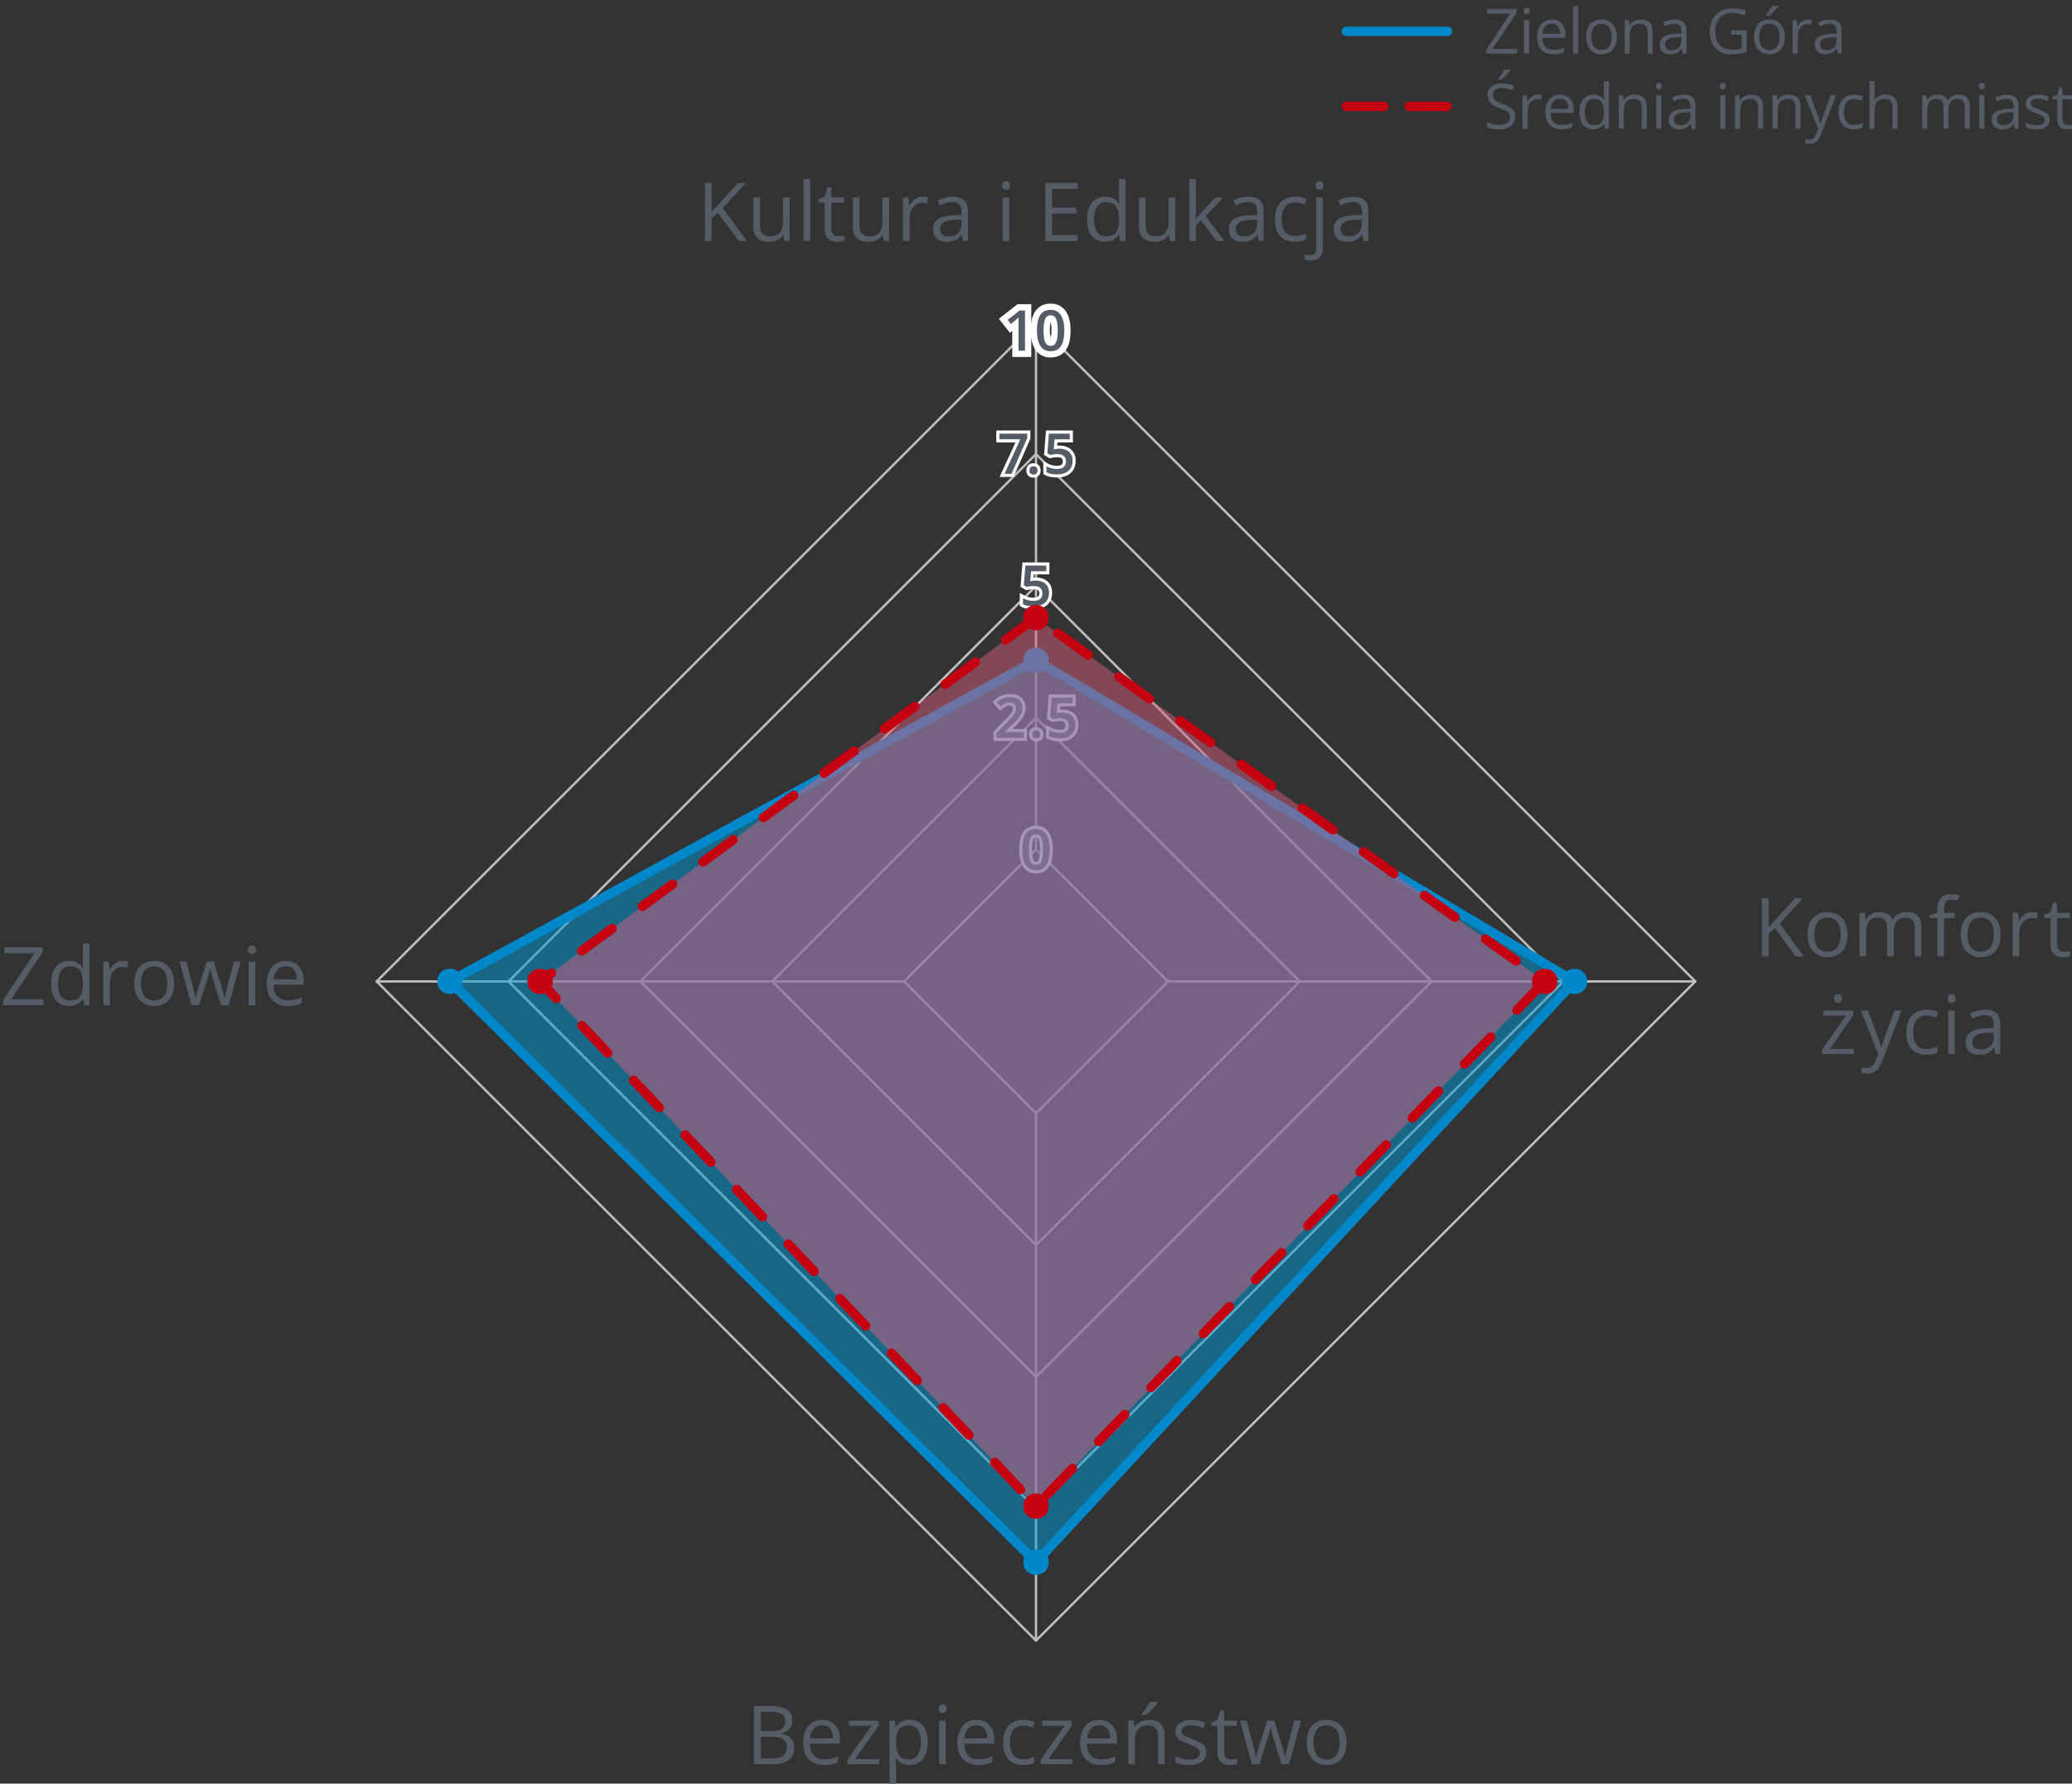
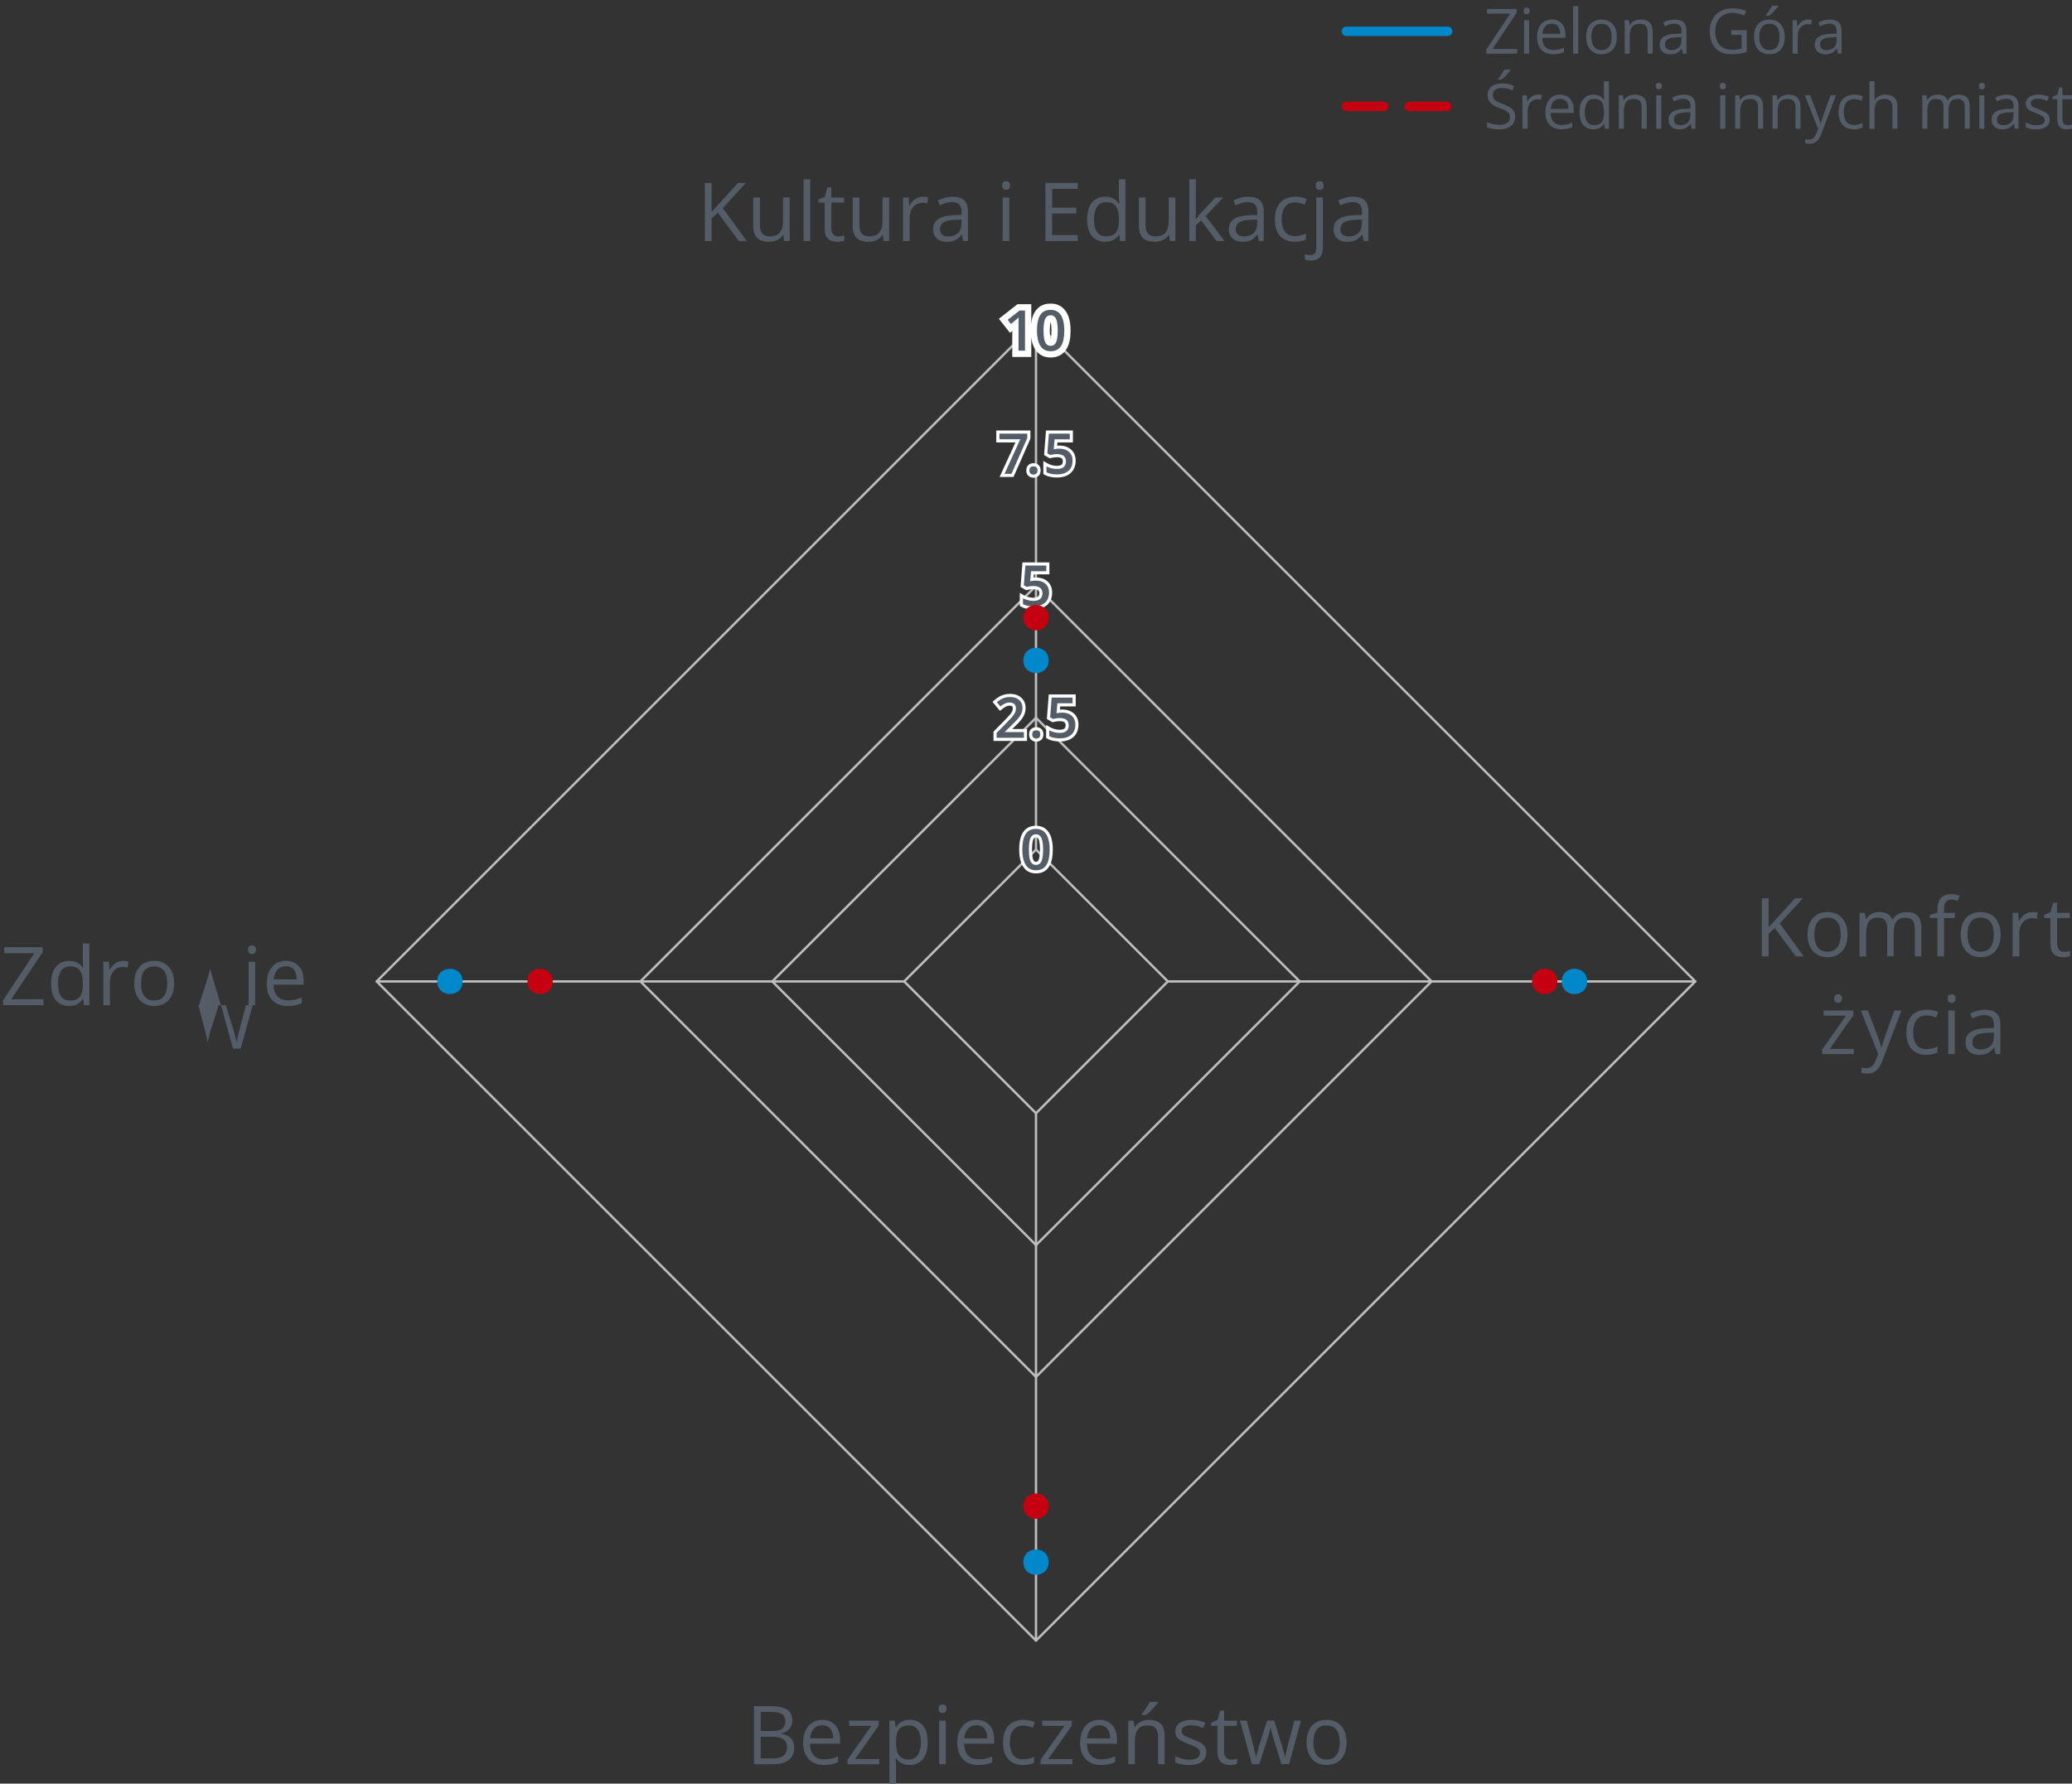
<svg xmlns="http://www.w3.org/2000/svg" width="331" height="285" version="1.1" viewBox="0 0 331 285">
  <rect x="0" y="0" width="331" height="285" fill="#333333" stroke="none" />
  <defs>
    <style>
      .st0 {
        fill: #c50011;
      }

      .st1, .st2, .st3, .st4, .st5 {
        stroke-linecap: round;
        stroke-linejoin: round;
      }

      .st1, .st2, .st5 {
        fill: none;
      }

      .st1, .st3 {
        stroke: #0088ca;
      }

      .st1, .st3, .st4, .st5 {
        stroke-width: 1.5px;
      }

      .st6 {
        fill: #0088ca;
      }

      .st7 {
        fill: #fff;
      }

      .st2 {
        stroke: #bebebe;
        stroke-width: .375px;
      }

      .st3 {
        fill: #009dda;
      }

      .st3, .st4 {
        fill-opacity: .5;
      }

      .st4 {
        fill: #d45f7c;
      }

      .st4, .st5 {
        stroke: #c50011;
        stroke-dasharray: 6 6;
      }

      .st8 {
        fill: #545c68;
      }
    </style>
  </defs>
  <g id="Warstwa_1">
    <g>
      <path class="st2" d="M165.5,135.75l-21.066,21.066,21.066,21.066,21.066-21.066-21.066-21.066Z" />
      <path class="st2" d="M165.5,114.688l-42.129,42.129,42.129,42.129,42.129-42.129-42.129-42.129Z" />
      <path class="st2" d="M165.5,93.621l-63.195,63.195,63.195,63.195,63.195-63.195-63.195-63.195Z" />
-       <path class="st2" d="M165.5,72.559l-84.258,84.258,84.258,84.258,84.258-84.258-84.258-84.258Z" />
      <path class="st2" d="M165.5,51.493l-105.324,105.324,105.324,105.324,105.324-105.324-105.324-105.324Z" />
      <path class="st2" d="M165.5,135.75V51.493" />
      <g>
        <g>
          <polygon class="st8" points="162.207 56.534 162.207 51.829 161.414 52.47 160.273 51.019 162.71 49.11 164.244 49.11 164.244 56.534 162.207 56.534" />
          <path class="st7" d="M163.744,49.61v6.425h-1.037v-4.135c0-.138 0-.275.002-.413.001-.138.005-.272.011-.404s.012-.256.018-.374c-.059.064-.133.136-.222.215-.09.079-.186.161-.288.246l-.734.593-.519-.659,1.907-1.494h.861M164.744,48.61h-2.206l-.272.213-1.907,1.494-.789.618.62.787.519.659.627.797.372-.301v4.158h3.037v-8.425h0Z" />
        </g>
        <g>
          <path class="st8" d="M167.837,56.622c-.615,0-1.136-.171-1.546-.507-.396-.324-.691-.785-.876-1.37-.171-.537-.258-1.187-.258-1.928,0-.734.078-1.379.232-1.915.169-.59.457-1.055.853-1.383.412-.339.948-.511,1.595-.511.612,0,1.133.169,1.547.504.399.324.696.785.883,1.37.171.542.258,1.192.258,1.935,0,.554-.044,1.056-.131,1.491-.091.46-.239.863-.441,1.198-.222.363-.514.643-.869.832-.349.188-.768.283-1.246.283ZM167.837,50.874c-.178,0-.253.058-.298.108-.072.08-.172.245-.239.581-.064.329-.098.752-.098,1.254,0,.506.033.931.098,1.262.067.335.164.495.234.569.05.054.126.112.303.112.178,0,.256-.059.304-.11.068-.073.167-.234.233-.568.066-.328.101-.753.101-1.265,0-.506-.034-.927-.101-1.251-.067-.338-.167-.504-.239-.584-.048-.053-.122-.108-.298-.108Z" />
          <path class="st7" d="M167.836,49.509c.498,0,.909.131,1.232.393.324.263.564.641.721,1.134.157.494.235,1.088.235,1.782,0,.521-.041.986-.121,1.393s-.207.753-.38,1.037-.398.501-.677.65-.615.224-1.011.224c-.498,0-.907-.131-1.229-.394-.32-.262-.56-.64-.716-1.134-.157-.493-.235-1.086-.235-1.777s.071-1.284.213-1.777.373-.873.692-1.136.744-.396,1.274-.396M167.836,55.261c.278,0,.501-.089.668-.268s.287-.45.36-.813.11-.817.11-1.362c0-.539-.037-.989-.11-1.352-.073-.361-.193-.634-.358-.817-.166-.183-.389-.274-.67-.274s-.505.092-.67.274c-.166.184-.285.456-.356.817-.072.362-.107.812-.107,1.352,0,.542.036.995.107,1.358s.191.635.358.815c.167.181.39.271.668.271M167.836,48.509c-.766,0-1.409.21-1.911.624-.476.393-.818.942-1.017,1.631-.167.581-.252,1.272-.252,2.054,0,.793.095,1.493.283,2.081.214.677.563,1.218,1.036,1.604.502.411,1.129.619,1.861.619.561,0,1.06-.115,1.484-.343.436-.234.792-.575,1.058-1.012.233-.383.403-.841.506-1.363.093-.47.14-1.004.14-1.587,0-.793-.095-1.494-.282-2.085-.216-.681-.567-1.221-1.044-1.608-.507-.41-1.133-.617-1.863-.617h0ZM167.837,54.166c-.015-.047-.031-.107-.046-.184-.059-.297-.088-.689-.088-1.164,0-.472.03-.861.088-1.157.015-.075.031-.135.046-.182.016.048.032.109.048.186.06.295.09.683.09,1.153,0,.476-.03.868-.09,1.165-.015.076-.032.136-.047.183h0Z" />
        </g>
      </g>
      <g>
        <g>
          <polygon class="st8" points="160.076 75.962 162.603 70.443 159.407 70.443 159.407 69.037 164.354 69.037 164.354 70.047 161.745 75.962 160.076 75.962" />
          <path class="st7" d="M164.104,69.287v.708l-2.522,5.717h-1.116l2.527-5.52h-3.335v-.905h4.447M164.604,68.787h-5.447v1.905h3.057l-2.203,4.811-.324.708h2.221l.132-.298,2.522-5.717.043-.096v-1.313h0Z" />
        </g>
        <g>
          <path class="st8" d="M165.094,76.08c-.237,0-.444-.071-.616-.212-.187-.154-.28-.391-.28-.701,0-.319.096-.557.285-.705.172-.133.377-.2.611-.2s.439.067.611.199c.192.148.289.386.289.706,0,.312-.095.548-.283.701-.172.141-.38.212-.617.212Z" />
          <path class="st7" d="M165.094,74.512c.179,0,.332.049.459.147.128.099.191.268.191.508,0,.234-.063.404-.191.508-.127.104-.28.156-.459.156s-.331-.052-.457-.156c-.126-.104-.189-.273-.189-.508,0-.24.063-.409.189-.508.126-.098.278-.147.457-.147M165.094,74.012c-.291,0-.548.085-.763.252-.176.137-.383.404-.383.903,0,.485.202.754.371.893.215.177.483.27.775.27.292,0,.56-.093.775-.268.171-.139.375-.408.375-.895,0-.501-.21-.768-.386-.904-.217-.167-.474-.251-.764-.251h0Z" />
        </g>
        <g>
          <path class="st8" d="M168.865,76.05c-.351,0-.683-.03-.988-.091-.316-.061-.595-.158-.827-.289l-.127-.071v-1.512l.373.212c.197.112.442.205.727.276.285.072.562.108.825.108.262,0,.487-.038.672-.113.168-.068.292-.169.38-.307.09-.141.135-.327.135-.556,0-.295-.087-.511-.267-.661-.189-.159-.508-.24-.946-.24-.161,0-.335.015-.521.043-.188.029-.346.06-.469.09l-.098.024-.682-.393.276-3.534h3.821v1.409h-2.451l-.092,1.045c.021-.004.043-.007.064-.01.155-.024.35-.036.581-.036.446,0,.85.082,1.197.245.359.17.644.421.844.746.199.325.301.722.301,1.179,0,.494-.107.929-.32,1.293-.215.369-.534.657-.947.854-.401.191-.893.288-1.461.288Z" />
          <path class="st7" d="M170.899,69.287v.91h-2.43l-.141,1.6c.105-.023.231-.046.378-.068.146-.022.328-.033.545-.033.413,0,.777.074,1.092.222.314.148.56.365.736.65.176.286.264.635.264,1.048,0,.451-.095.84-.286,1.167-.19.327-.47.578-.839.754s-.82.264-1.354.264c-.334,0-.647-.028-.94-.086-.293-.057-.543-.144-.751-.261v-.936c.217.123.479.224.789.301.309.078.604.117.885.117.296,0,.551-.044.767-.132.215-.088.38-.223.496-.404s.174-.412.174-.69c0-.369-.119-.653-.356-.853s-.606-.299-1.107-.299c-.173,0-.359.016-.558.046-.199.031-.363.062-.492.095l-.457-.264.246-3.146h3.34M171.399,68.787h-4.302l-.036.461-.246,3.146-.025.314.273.158.457.264.175.101.196-.049c.117-.029.267-.057.448-.086.173-.026.336-.04.481-.04.471,0,.687.099.786.182.076.064.177.182.177.47,0,.18-.032.322-.096.421-.06.094-.144.161-.264.21-.154.063-.349.095-.578.095-.24,0-.497-.034-.763-.101-.264-.066-.487-.15-.665-.251l-.747-.424v2.087l.255.143c.255.144.558.25.902.317.32.063.669.095,1.035.095.606,0,1.133-.105,1.568-.312.46-.219.816-.54,1.056-.954.234-.402.354-.879.354-1.418,0-.505-.114-.945-.338-1.31-.227-.368-.546-.651-.948-.841-.383-.179-.822-.27-1.306-.27-.136,0-.258.004-.369.012l.045-.51h2.472v-1.91h0Z" />
        </g>
      </g>
      <g>
        <g>
          <path class="st8" d="M158.962,118.137v-1.13l1.738-1.761c.317-.323.579-.603.785-.839.192-.22.336-.43.429-.623.086-.179.129-.377.129-.591,0-.235-.061-.403-.185-.515-.132-.118-.309-.176-.541-.176-.241,0-.465.048-.666.142-.216.1-.445.247-.681.437l-.192.154-.881-1.065.188-.16c.186-.157.385-.303.6-.436.22-.136.47-.247.743-.329.274-.083.59-.125.938-.125.444,0,.835.081,1.165.242.337.166.602.401.786.7.184.299.277.646.277,1.03s-.078.743-.23,1.066c-.147.312-.358.624-.628.928-.259.292-.567.607-.924.947l-.718.697h2.725v1.405h-4.855Z" />
          <path class="st7" d="M161.365,111.37c.407,0,.759.073,1.055.217.296.146.523.348.683.606.16.26.24.559.24.899,0,.349-.069.669-.207.96s-.334.581-.589.868-.558.598-.91.932l-1.112,1.081v.048h3.041v.905h-4.355v-.778l1.666-1.688c.322-.328.587-.611.795-.85s.363-.465.466-.679.154-.447.154-.699c0-.308-.089-.541-.268-.701-.179-.159-.415-.239-.708-.239-.278,0-.536.055-.771.165-.236.109-.479.266-.731.468l-.567-.686c.176-.149.365-.287.569-.413s.432-.227.684-.303.541-.114.866-.114M161.365,110.87c-.373,0-.713.046-1.01.136-.293.088-.562.208-.802.357-.223.138-.435.292-.63.457l-.376.319.314.38.567.686.314.38.384-.308c.22-.177.432-.313.629-.404.171-.08.354-.119.561-.119.249,0,.344.085.375.113.024.021.101.09.101.328,0,.178-.034.336-.105.483-.083.173-.215.363-.392.567-.199.229-.46.507-.775.828l-1.665,1.687-.144.146v1.483h5.355v-1.905h-2.359l.279-.271c.356-.338.672-.662.935-.958.285-.321.51-.653.667-.986.169-.357.254-.752.254-1.174,0-.432-.106-.822-.314-1.161-.21-.34-.508-.606-.888-.793-.365-.178-.794-.269-1.275-.269h0Z" />
        </g>
        <g>
          <path class="st8" d="M165.539,118.256c-.236,0-.444-.071-.616-.213-.186-.153-.28-.389-.28-.701,0-.319.096-.557.285-.705.171-.132.376-.199.611-.199s.44.066.612.198c.191.148.289.387.289.706,0,.312-.096.549-.284.702-.173.141-.38.212-.617.212Z" />
          <path class="st7" d="M165.539,116.687c.179,0,.332.049.459.147.128.099.191.268.191.508,0,.234-.063.404-.191.508-.127.104-.28.156-.459.156s-.331-.052-.457-.156c-.126-.104-.189-.273-.189-.508,0-.24.063-.409.189-.508.126-.098.278-.147.457-.147M165.539,116.187c-.291,0-.548.085-.763.252-.176.137-.383.404-.383.903,0,.485.202.754.371.893.215.177.483.27.775.27.292,0,.56-.093.775-.268.171-.139.375-.408.375-.895,0-.501-.21-.768-.386-.904-.217-.167-.474-.251-.764-.251h0Z" />
        </g>
        <g>
          <path class="st8" d="M169.309,118.225c-.35,0-.682-.03-.987-.091-.318-.062-.597-.158-.827-.288l-.127-.071v-1.513l.373.212c.197.112.442.205.727.276.288.072.565.109.824.109.262,0,.488-.038.673-.113.168-.068.292-.169.38-.307.09-.142.135-.328.135-.557,0-.294-.087-.51-.267-.661-.19-.159-.509-.24-.946-.24-.162,0-.335.015-.521.043-.188.029-.346.06-.469.09l-.098.024-.682-.393.276-3.534h3.821v1.41h-2.451l-.091,1.043c.021-.003.041-.006.062-.009.155-.024.35-.036.581-.036.447,0,.851.082,1.198.245.358.169.642.42.843.746.199.325.301.722.301,1.18,0,.494-.107.93-.319,1.292-.215.369-.534.656-.948.854-.401.191-.893.288-1.461.288Z" />
          <path class="st7" d="M171.344,111.462v.91h-2.43l-.141,1.6c.105-.023.231-.046.378-.068.146-.022.328-.033.545-.033.413,0,.777.074,1.092.222.314.148.56.365.736.65.176.286.264.635.264,1.048,0,.451-.095.84-.286,1.167-.19.327-.47.578-.839.754s-.82.264-1.354.264c-.334,0-.647-.028-.94-.086-.293-.057-.543-.144-.751-.261v-.936c.217.123.479.224.789.301.309.078.604.117.885.117.296,0,.551-.044.767-.132.215-.088.38-.223.496-.404s.174-.412.174-.69c0-.369-.119-.653-.356-.853s-.606-.299-1.107-.299c-.173,0-.359.016-.558.046-.199.031-.363.062-.492.095l-.457-.264.246-3.146h3.34M171.844,110.962h-4.302l-.036.461-.246,3.146-.025.314.273.158.457.264.175.101.196-.049c.117-.029.267-.057.448-.086.173-.026.336-.04.481-.04.471,0,.687.099.786.182.076.064.177.182.177.47,0,.18-.032.322-.096.421-.06.094-.144.161-.264.21-.154.063-.349.095-.578.095-.24,0-.497-.034-.763-.101-.264-.066-.487-.15-.665-.251l-.747-.424v2.087l.255.143c.255.144.558.25.902.317.32.063.669.095,1.035.095.606,0,1.133-.105,1.568-.312.46-.219.816-.54,1.056-.954.234-.402.354-.879.354-1.418,0-.505-.114-.945-.338-1.31-.227-.368-.546-.651-.948-.841-.383-.179-.822-.27-1.306-.27-.136,0-.258.004-.369.012l.045-.51h2.472v-1.91h0Z" />
        </g>
      </g>
      <g>
        <path class="st8" d="M165.496,139.307c-.555,0-1.021-.151-1.387-.45-.358-.292-.626-.714-.796-1.252-.164-.514-.247-1.138-.247-1.853,0-.712.075-1.333.223-1.847.156-.54.416-.964.773-1.259.364-.301.846-.453,1.434-.453.554,0,1.021.15,1.39.448.36.293.63.714.802,1.252.164.52.247,1.145.247,1.858,0,.532-.042,1.018-.126,1.441-.087.437-.225.812-.411,1.119-.195.321-.455.57-.772.741-.313.168-.693.253-1.129.253ZM165.496,133.559c-.209,0-.368.062-.484.192-.134.148-.234.383-.297.698-.068.344-.103.782-.103,1.303,0,.524.035.965.103,1.31.062.315.162.549.296.693.119.128.277.19.485.19.208,0,.367-.062.485-.188.134-.144.234-.376.298-.692.069-.344.104-.785.104-1.312,0-.521-.035-.959-.104-1.302-.063-.314-.164-.55-.299-.7-.117-.129-.275-.191-.484-.191Z" />
        <path class="st7" d="M165.496,132.443c.498,0,.909.131,1.232.393.324.263.564.641.721,1.134.157.494.235,1.088.235,1.782,0,.521-.041.986-.121,1.393s-.207.753-.38,1.037-.398.501-.677.65-.615.224-1.011.224c-.498,0-.907-.131-1.229-.394-.32-.262-.56-.64-.716-1.134-.157-.493-.235-1.086-.235-1.777s.071-1.284.213-1.777.373-.873.692-1.136.744-.396,1.274-.396M165.496,138.196c.278,0,.501-.089.668-.268s.287-.45.36-.813.11-.817.11-1.362c0-.539-.037-.989-.11-1.352-.073-.361-.193-.634-.358-.817-.166-.183-.389-.274-.67-.274s-.505.092-.67.274c-.166.184-.285.456-.356.817-.072.362-.107.812-.107,1.352,0,.542.036.995.107,1.358s.191.635.358.815c.167.181.39.271.668.271M165.496,131.943c-.647,0-1.183.172-1.593.51-.397.328-.685.793-.855,1.384-.154.536-.232,1.18-.232,1.916,0,.741.087,1.39.259,1.929.185.584.48,1.045.876,1.369.411.336.931.506,1.545.506.477,0,.897-.095,1.247-.284.357-.191.648-.471.867-.831.202-.333.351-.736.443-1.2.087-.438.131-.939.131-1.49,0-.742-.087-1.392-.259-1.933-.186-.586-.483-1.047-.882-1.371-.415-.335-.935-.505-1.547-.505h0ZM165.496,137.696c-.177,0-.253-.059-.301-.11-.071-.077-.169-.237-.235-.573-.065-.329-.098-.753-.098-1.261,0-.505.033-.927.098-1.254.067-.336.166-.5.237-.579.046-.051.122-.11.299-.11.177,0,.253.059.299.11.071.078.171.244.239.581.066.328.1.749.1,1.252,0,.509-.034.934-.1,1.263-.068.336-.165.495-.236.57-.048.051-.125.11-.303.11h0Z" />
      </g>
      <g>
        <path class="st8" d="M165.107,97.128c-.35,0-.683-.03-.989-.091-.315-.061-.594-.158-.826-.289l-.127-.071v-1.512l.374.212c.197.112.441.205.726.276.285.072.562.108.825.108.262,0,.488-.038.673-.113.167-.068.291-.169.379-.307.09-.142.135-.328.135-.556,0-.294-.087-.51-.267-.661-.19-.159-.509-.24-.947-.24-.161,0-.335.015-.521.043-.189.029-.346.06-.469.09l-.098.024-.681-.393.276-3.534h3.821v1.409h-2.451l-.092,1.045c.021-.004.042-.007.064-.01.155-.024.349-.036.581-.036.447,0,.85.082,1.198.245.358.169.642.42.843.746.199.325.301.722.301,1.179,0,.495-.107.931-.319,1.293-.215.369-.534.656-.948.854-.401.191-.893.288-1.46.288Z" />
        <path class="st7" d="M167.141,90.365v.91h-2.43l-.141,1.6c.105-.023.231-.046.378-.068.146-.022.328-.033.545-.033.413,0,.777.074,1.092.222.314.148.56.365.736.65.176.286.264.635.264,1.048,0,.451-.095.84-.286,1.167-.19.327-.47.578-.839.754s-.82.264-1.354.264c-.334,0-.647-.028-.94-.086-.293-.057-.543-.144-.751-.261v-.936c.217.123.479.224.789.301.309.078.604.117.885.117.296,0,.551-.044.767-.132.215-.088.38-.223.496-.404s.174-.412.174-.69c0-.369-.119-.653-.356-.853s-.606-.299-1.107-.299c-.173,0-.359.016-.558.046-.199.031-.363.062-.492.095l-.457-.264.246-3.146h3.34M167.641,89.865h-4.302l-.036.461-.246,3.146-.025.314.273.158.457.264.175.101.196-.049c.117-.029.267-.057.448-.086.173-.026.336-.04.481-.04.471,0,.687.099.786.182.076.064.177.182.177.47,0,.18-.032.322-.096.421-.06.094-.144.161-.264.21-.154.063-.349.095-.578.095-.24,0-.497-.034-.763-.101-.264-.066-.487-.15-.665-.251l-.747-.424v2.087l.255.143c.255.144.558.25.902.317.32.063.669.095,1.035.095.606,0,1.133-.105,1.568-.312.46-.219.816-.54,1.056-.954.234-.402.354-.879.354-1.418,0-.505-.114-.945-.338-1.31-.227-.368-.546-.651-.948-.841-.383-.179-.822-.27-1.306-.27-.136,0-.258.004-.369.012l.045-.51h2.472v-1.91h0Z" />
      </g>
      <path class="st2" d="M144.434,156.817H60.176" />
      <path class="st2" d="M165.5,177.883v84.258" />
      <path class="st2" d="M186.566,156.817h84.258" />
    </g>
    <g>
      <path class="st8" d="M120.448,272.612h2.628c1.16,0,2.031.174,2.615.521.584.348.876.938.876,1.771,0,.359-.069.682-.206.968-.138.285-.338.521-.6.708-.262.186-.586.315-.971.387v.063c.406.063.766.18,1.079.35.313.169.559.406.736.711s.267.691.267,1.161c0,.571-.132,1.054-.396,1.447-.265.394-.638.691-1.121.892-.482.201-1.054.302-1.714.302h-3.193v-9.28ZM121.527,276.593h1.777c.808,0,1.368-.134,1.679-.4.312-.267.467-.655.467-1.168,0-.528-.185-.909-.556-1.143-.37-.232-.959-.349-1.768-.349h-1.6v3.06ZM121.527,277.5v3.473h1.93c.825,0,1.409-.162,1.752-.486.343-.323.514-.76.514-1.311,0-.351-.077-.651-.232-.901-.154-.249-.404-.441-.749-.574-.345-.134-.805-.2-1.38-.2h-1.834Z" />
      <path class="st8" d="M131.366,274.809c.592,0,1.1.132,1.523.394.423.263.747.63.971,1.102s.336,1.023.336,1.653v.654h-4.805c.013.816.216,1.438.609,1.866.394.427.948.641,1.663.641.44,0,.83-.04,1.168-.12.338-.081.69-.199,1.054-.355v.927c-.351.156-.699.271-1.044.343-.345.071-.752.107-1.222.107-.668,0-1.251-.137-1.749-.409-.498-.273-.884-.674-1.159-1.203-.275-.528-.413-1.176-.413-1.942,0-.749.126-1.397.378-1.945.251-.548.607-.97,1.066-1.267.459-.296 1-.444,1.622-.444ZM131.353,275.672c-.563,0-1.011.185-1.346.553s-.533.882-.597,1.542h3.682c-.004-.414-.069-.779-.194-1.095-.125-.315-.314-.561-.568-.736s-.58-.264-.978-.264Z" />
      <path class="st8" d="M140.456,281.893h-5.072v-.698l3.815-5.434h-3.574v-.825h4.748v.781l-3.764,5.357h3.847v.818Z" />
      <path class="st8" d="M145.35,274.809c.868,0,1.56.299,2.076.896s.774,1.493.774,2.691c0,.791-.119,1.455-.355,1.993-.237.537-.57.943-1,1.219-.43.274-.937.412-1.521.412-.368,0-.692-.049-.971-.146-.279-.098-.519-.229-.717-.394s-.364-.345-.495-.54h-.076c.013.165.028.364.048.597.019.233.028.437.028.609v2.856h-1.06v-10.067h.87l.14,1.028h.051c.135-.211.3-.405.495-.581.195-.175.433-.314.714-.419.282-.104.615-.155,1-.155ZM145.166,275.697c-.482,0-.871.094-1.165.279-.294.187-.509.465-.645.835s-.208.835-.216,1.394v.203c0,.588.064,1.085.193,1.491.129.406.343.716.642.927.298.212.699.317,1.203.317.432,0,.791-.116,1.079-.349.288-.233.502-.558.644-.975.142-.417.213-.896.213-1.438,0-.821-.16-1.474-.479-1.959-.319-.484-.809-.727-1.469-.727Z" />
      <path class="st8" d="M150.574,272.333c.173,0,.323.057.447.168.125.112.188.287.188.524,0,.232-.062.406-.188.521-.125.114-.274.171-.447.171-.182,0-.333-.057-.454-.171-.12-.114-.181-.288-.181-.521,0-.237.061-.412.181-.524.121-.111.272-.168.454-.168ZM151.088,274.936v6.957h-1.054v-6.957h1.054Z" />
      <path class="st8" d="M155.995,274.809c.592,0,1.1.132,1.523.394.423.263.747.63.971,1.102s.336,1.023.336,1.653v.654h-4.805c.013.816.216,1.438.609,1.866.394.427.948.641,1.663.641.44,0,.83-.04,1.168-.12.338-.081.69-.199,1.054-.355v.927c-.351.156-.699.271-1.044.343-.345.071-.752.107-1.222.107-.668,0-1.251-.137-1.749-.409-.498-.273-.884-.674-1.159-1.203-.275-.528-.413-1.176-.413-1.942,0-.749.126-1.397.378-1.945.251-.548.607-.97,1.066-1.267.459-.296 1-.444,1.622-.444ZM155.982,275.672c-.563,0-1.011.185-1.346.553s-.533.882-.597,1.542h3.682c-.004-.414-.069-.779-.194-1.095-.125-.315-.314-.561-.568-.736s-.58-.264-.978-.264Z" />
      <path class="st8" d="M163.403,282.02c-.626,0-1.179-.129-1.657-.387-.478-.259-.851-.652-1.117-1.181-.267-.529-.4-1.195-.4-2,0-.842.141-1.53.422-2.066.282-.535.67-.932,1.165-1.189.495-.259,1.058-.388,1.688-.388.347,0,.683.035,1.006.104.324.07.589.158.797.264l-.317.883c-.211-.085-.456-.161-.733-.229-.277-.068-.536-.102-.777-.102-.482,0-.883.104-1.203.311-.319.208-.559.513-.717.914-.159.402-.238.897-.238,1.485,0,.563.077,1.043.231,1.441.155.397.385.701.692.91.307.21.69.314,1.152.314.368,0,.7-.039.997-.117s.565-.17.806-.276v.939c-.233.119-.492.21-.778.273-.285.063-.625.095-1.019.095Z" />
      <path class="st8" d="M171.312,281.893h-5.072v-.698l3.815-5.434h-3.574v-.825h4.748v.781l-3.764,5.357h3.847v.818Z" />
      <path class="st8" d="M175.615,274.809c.592,0,1.1.132,1.523.394.423.263.747.63.971,1.102s.336,1.023.336,1.653v.654h-4.805c.013.816.216,1.438.609,1.866.394.427.948.641,1.663.641.44,0,.83-.04,1.168-.12.338-.081.69-.199,1.054-.355v.927c-.351.156-.699.271-1.044.343-.345.071-.752.107-1.222.107-.668,0-1.251-.137-1.749-.409-.498-.273-.884-.674-1.159-1.203-.275-.528-.413-1.176-.413-1.942,0-.749.126-1.397.378-1.945.251-.548.607-.97,1.066-1.267.459-.296 1-.444,1.622-.444ZM175.603,275.672c-.563,0-1.011.185-1.346.553s-.533.882-.597,1.542h3.682c-.004-.414-.069-.779-.194-1.095-.125-.315-.314-.561-.568-.736s-.58-.264-.978-.264Z" />
      <path class="st8" d="M183.531,274.809c.825,0,1.449.202,1.873.606s.635,1.053.635,1.945v4.532h-1.041v-4.462c0-.58-.132-1.014-.397-1.302-.264-.287-.669-.432-1.215-.432-.77,0-1.312.218-1.625.654-.313.436-.47,1.068-.47,1.897v3.644h-1.054v-6.957h.851l.159,1.003h.057c.148-.245.336-.451.565-.619.229-.167.484-.294.768-.381.284-.086.582-.13.895-.13ZM184.972,271.934v.127c-.084.122-.2.27-.346.44-.146.172-.308.352-.485.54s-.356.367-.536.536c-.18.17-.346.315-.499.438h-.705v-.152c.135-.161.284-.354.444-.581s.317-.459.47-.698.279-.456.381-.65h1.276Z" />
      <path class="st8" d="M192.71,279.988c0,.444-.111.818-.333,1.12-.223.303-.54.53-.952.683-.413.152-.905.229-1.476.229-.487,0-.908-.038-1.263-.114s-.666-.184-.933-.323v-.972c.284.14.622.267,1.016.381s.795.172,1.206.172c.601,0,1.037-.098,1.308-.292.271-.195.406-.459.406-.794,0-.19-.054-.358-.162-.505-.108-.146-.289-.287-.543-.425s-.605-.289-1.054-.454c-.444-.169-.828-.337-1.152-.505-.323-.167-.573-.371-.749-.612-.175-.241-.263-.554-.263-.939,0-.588.238-1.04.714-1.355.476-.314,1.101-.473,1.875-.473.419,0,.812.041,1.177.124.366.082.708.193,1.025.333l-.355.845c-.288-.123-.595-.227-.92-.312-.326-.084-.658-.127-.997-.127-.487,0-.86.081-1.12.241-.261.161-.391.381-.391.66,0,.216.061.394.181.533.121.14.314.271.581.394.267.123.618.267,1.054.432.436.161.812.327,1.13.498.317.172.562.379.733.622.171.244.257.556.257.937Z" />
      <path class="st8" d="M196.652,281.156c.173,0,.351-.015.533-.044.182-.03.33-.065.444-.108v.819c-.123.055-.293.102-.511.14-.218.038-.43.057-.638.057-.368,0-.703-.064-1.003-.193s-.541-.348-.721-.657c-.18-.309-.27-.736-.27-1.282v-4.126h-.99v-.514l.997-.413.419-1.511h.635v1.612h2.038v.825h-2.038v4.095c0,.436.101.762.301.978.201.216.469.323.803.323Z" />
      <path class="st8" d="M204.7,281.88l-1.238-4.05c-.055-.173-.107-.344-.155-.511-.049-.167-.093-.328-.134-.482-.04-.154-.076-.299-.107-.432-.032-.134-.059-.249-.08-.346h-.044c-.017.097-.04.212-.07.346-.03.133-.064.278-.105.435-.04.157-.084.32-.13.492-.046.171-.1.344-.159.518l-1.295,4.03h-1.187l-1.917-6.957h1.092l1.003,3.841c.068.254.132.504.193.752.062.247.114.48.159.698.044.218.077.407.098.568h.051c.025-.106.054-.233.085-.381.032-.148.068-.306.108-.474.04-.167.084-.334.13-.501s.093-.325.14-.473l1.282-4.031h1.136l1.238,4.024c.063.203.126.415.188.635.061.221.117.433.168.638.051.206.087.389.108.55h.051c.017-.145.049-.322.095-.533.046-.212.101-.444.162-.698.061-.254.125-.513.193-.774l1.016-3.841h1.073l-1.923,6.957h-1.225Z" />
      <path class="st8" d="M215.111,278.401c0,.571-.074,1.081-.222,1.53-.148.448-.362.827-.641,1.136-.279.31-.617.545-1.013.708-.396.163-.843.244-1.342.244-.465,0-.892-.081-1.279-.244-.388-.163-.722-.398-1.003-.708-.282-.309-.5-.688-.654-1.136-.154-.449-.231-.959-.231-1.53,0-.762.129-1.41.387-1.945s.627-.943,1.108-1.226c.48-.281,1.052-.422,1.717-.422.635,0,1.19.142,1.666.426.477.283.847.692,1.111,1.228.264.536.396,1.183.396,1.939ZM209.817,278.401c0,.559.074,1.043.222,1.454.148.41.376.728.686.952.309.224.707.336,1.193.336.482,0,.879-.112,1.19-.336.312-.225.541-.542.689-.952.148-.411.222-.896.222-1.454,0-.554-.074-1.033-.222-1.438s-.376-.716-.686-.937c-.309-.22-.709-.33-1.2-.33-.724,0-1.254.239-1.59.718-.337.478-.505,1.141-.505,1.986Z" />
    </g>
    <g>
      <path class="st8" d="M288.149,152.818h-1.276l-3.345-4.513-.99.889v3.624h-1.079v-9.28h1.079v4.628c.241-.275.489-.55.743-.822.254-.273.506-.549.755-.828l2.71-2.978h1.263l-3.694,4.024,3.834,5.256Z" />
      <path class="st8" d="M295.137,149.327c0,.571-.074,1.081-.222,1.53-.148.448-.362.827-.641,1.136-.279.31-.617.545-1.013.708-.396.163-.843.244-1.342.244-.465,0-.892-.081-1.279-.244-.388-.163-.722-.398-1.003-.708-.282-.309-.5-.688-.654-1.136-.154-.449-.231-.959-.231-1.53,0-.762.129-1.41.387-1.945s.627-.943,1.108-1.226c.48-.281,1.052-.422,1.717-.422.635,0,1.19.142,1.666.426.477.283.847.692,1.111,1.228.264.536.396,1.183.396,1.939ZM289.844,149.327c0,.559.074,1.043.222,1.454.148.41.376.728.686.952.309.224.707.336,1.193.336.482,0,.879-.112,1.19-.336.312-.225.541-.542.689-.952.148-.411.222-.896.222-1.454,0-.554-.074-1.033-.222-1.438s-.376-.716-.686-.937c-.309-.22-.709-.33-1.2-.33-.724,0-1.254.239-1.59.718-.337.478-.505,1.141-.505,1.986Z" />
      <path class="st8" d="M304.612,145.734c.766,0,1.344.2,1.733.6.389.4.584,1.043.584,1.927v4.558h-1.041v-4.507c0-.562-.122-.984-.365-1.267-.243-.281-.604-.422-1.082-.422-.673,0-1.162.195-1.466.584-.305.39-.457.963-.457,1.721v3.891h-1.047v-4.507c0-.376-.054-.689-.162-.939-.107-.249-.269-.437-.482-.562-.213-.125-.483-.188-.809-.188-.461,0-.832.096-1.111.286s-.481.473-.606.847c-.125.375-.187.835-.187,1.381v3.682h-1.054v-6.957h.851l.159.984h.057c.14-.241.315-.444.527-.609s.449-.29.711-.375c.262-.084.541-.127.838-.127.529,0,.972.099,1.33.295.357.197.617.497.777.898h.057c.229-.401.541-.701.939-.898.398-.196.834-.295,1.308-.295Z" />
      <path class="st8" d="M312.29,146.687h-1.733v6.132h-1.054v-6.132h-1.231v-.508l1.231-.349v-.464c0-.584.087-1.059.26-1.425s.425-.636.755-.81c.33-.173.732-.26,1.206-.26.267,0,.511.023.733.069.222.047.417.1.587.159l-.273.831c-.144-.046-.306-.09-.486-.13-.18-.04-.363-.061-.549-.061-.402,0-.699.13-.892.391-.193.26-.289.668-.289,1.222v.508h1.733v.825Z" />
      <path class="st8" d="M319.599,149.327c0,.571-.074,1.081-.222,1.53-.148.448-.362.827-.641,1.136-.279.31-.617.545-1.013.708-.396.163-.843.244-1.342.244-.465,0-.892-.081-1.279-.244-.388-.163-.722-.398-1.003-.708-.282-.309-.5-.688-.654-1.136-.154-.449-.231-.959-.231-1.53,0-.762.129-1.41.387-1.945s.627-.943,1.108-1.226c.48-.281,1.052-.422,1.717-.422.635,0,1.19.142,1.666.426.477.283.847.692,1.111,1.228.264.536.396,1.183.396,1.939ZM314.305,149.327c0,.559.074,1.043.222,1.454.148.41.376.728.686.952.309.224.707.336,1.193.336.482,0,.879-.112,1.19-.336.312-.225.541-.542.689-.952.148-.411.222-.896.222-1.454,0-.554-.074-1.033-.222-1.438s-.376-.716-.686-.937c-.309-.22-.709-.33-1.2-.33-.724,0-1.254.239-1.59.718-.337.478-.505,1.141-.505,1.986Z" />
      <path class="st8" d="M324.681,145.734c.14,0,.286.008.438.022s.288.035.406.061l-.133.978c-.114-.03-.241-.053-.381-.07-.14-.017-.271-.025-.394-.025-.279,0-.542.057-.791.168-.247.112-.464.273-.65.482-.186.21-.332.462-.438.756s-.159.621-.159.98v3.732h-1.06v-6.957h.876l.114,1.282h.044c.144-.258.317-.494.521-.708.203-.213.439-.384.708-.511.269-.127.568-.19.898-.19Z" />
      <path class="st8" d="M329.719,152.082c.173,0,.351-.015.533-.044.182-.03.33-.065.444-.108v.819c-.123.055-.293.102-.511.14-.218.038-.43.057-.638.057-.368,0-.703-.064-1.003-.193s-.541-.348-.721-.657c-.18-.309-.27-.736-.27-1.282v-4.126h-.99v-.514l.997-.413.419-1.511h.635v1.612h2.038v.825h-2.038v4.095c0,.436.101.762.301.978.201.216.469.323.803.323Z" />
      <path class="st8" d="M296.151,168.419h-5.072v-.698l3.815-5.434h-3.574v-.825h4.748v.78l-3.764,5.357h3.847v.819ZM293.637,158.859c.173,0,.323.056.448.168.125.112.187.287.187.523,0,.233-.062.406-.187.521-.125.114-.274.172-.448.172-.182,0-.334-.058-.454-.172-.121-.114-.181-.287-.181-.521,0-.236.06-.411.181-.523.12-.112.271-.168.454-.168Z" />
      <path class="st8" d="M297.258,161.462h1.13l1.536,4.037c.089.236.171.464.248.683.076.218.144.426.203.625.059.198.106.392.14.577h.044c.059-.211.144-.489.254-.834.11-.346.229-.697.355-1.058l1.454-4.03h1.136l-3.028,7.979c-.161.428-.348.8-.562,1.117-.213.317-.473.562-.777.733-.305.172-.673.257-1.104.257-.199,0-.375-.012-.527-.034-.152-.023-.284-.05-.394-.08v-.844c.093.021.207.04.339.057.134.018.272.025.416.025.262,0,.49-.05.683-.148.192-.1.358-.245.498-.436s.26-.417.362-.679l.381-.978-2.787-6.97Z" />
      <path class="st8" d="M307.713,168.546c-.626,0-1.179-.129-1.657-.388-.478-.258-.851-.651-1.117-1.181-.267-.528-.4-1.195-.4-1.999,0-.843.141-1.531.422-2.066.282-.535.67-.932,1.165-1.19.495-.258,1.058-.387,1.688-.387.347,0,.683.035,1.006.104.324.07.589.157.797.264l-.317.882c-.211-.084-.456-.16-.733-.229-.277-.067-.536-.102-.777-.102-.482,0-.883.104-1.203.312-.319.207-.559.512-.717.914-.159.401-.238.896-.238,1.485,0,.562.077,1.043.231,1.44.155.398.385.702.692.911.307.21.69.314,1.152.314.368,0,.7-.039.997-.117.296-.079.565-.171.806-.276v.939c-.233.118-.492.209-.778.272-.285.063-.625.096-1.019.096Z" />
      <path class="st8" d="M311.769,158.859c.173,0,.323.056.447.168.125.112.188.287.188.523,0,.233-.062.406-.188.521-.125.114-.274.172-.447.172-.182,0-.333-.058-.454-.172-.12-.114-.181-.287-.181-.521,0-.236.061-.411.181-.523.121-.112.272-.168.454-.168ZM312.283,161.462v6.957h-1.054v-6.957h1.054Z" />
      <path class="st8" d="M317.103,161.348c.83,0,1.445.186,1.847.559.402.372.603.967.603,1.783v4.729h-.768l-.203-1.028h-.051c-.195.254-.398.467-.609.638-.211.172-.456.301-.733.388-.277.086-.617.13-1.019.13-.423,0-.799-.074-1.127-.223-.328-.147-.586-.372-.774-.673-.188-.3-.282-.681-.282-1.143,0-.693.275-1.227.825-1.6.55-.372,1.388-.575,2.514-.609l1.2-.051v-.425c0-.602-.129-1.022-.387-1.264s-.622-.361-1.092-.361c-.364,0-.711.053-1.041.158-.33.106-.643.23-.939.375l-.324-.8c.313-.161.673-.299,1.079-.413s.834-.171,1.282-.171ZM318.512,164.991l-1.06.044c-.868.034-1.479.176-1.834.426-.355.249-.533.603-.533,1.06,0,.398.121.692.362.883s.561.285.959.285c.618,0,1.124-.171,1.517-.514s.59-.857.59-1.543v-.641Z" />
    </g>
    <g>
      <path class="st1" d="M215.071,5.003h16.199" />
      <g>
        <path class="st5" d="M215.071,17.003h6.146" />
        <path class="st5" d="M225.124,17.003h6.146" />
      </g>
      <g>
        <path class="st8" d="M242.376,8.569h-4.956v-.625l3.843-5.771h-3.711v-.742h4.722v.625l-3.848,5.771h3.95v.742Z" />
        <path class="st8" d="M243.882,1.216c.133,0,.248.043.344.129s.144.221.144.402c0,.18-.048.312-.144.4s-.211.133-.344.133c-.14,0-.256-.045-.349-.133s-.139-.221-.139-.4c0-.182.046-.316.139-.402s.209-.129.349-.129ZM244.277,3.218v5.352h-.811V3.218h.811Z" />
        <path class="st8" d="M247.902,3.12c.456,0,.846.101,1.172.303.326.201.575.484.747.847s.259.787.259,1.272v.502h-3.696c.01.629.166,1.107.469,1.436.303.329.729.494,1.279.494.338,0,.638-.031.898-.094.26-.062.531-.152.811-.273v.713c-.27.121-.538.209-.803.264-.265.056-.579.084-.94.084-.514,0-.963-.105-1.345-.315s-.68-.519-.891-.925c-.211-.407-.317-.905-.317-1.494,0-.576.097-1.076.291-1.497s.467-.746.82-.974c.353-.229.769-.342,1.248-.342ZM247.892,3.784c-.433,0-.778.141-1.035.424s-.41.68-.459,1.188h2.832c-.003-.319-.053-.6-.149-.843s-.242-.431-.437-.566-.446-.202-.752-.202Z" />
        <path class="st8" d="M252.121,8.569h-.815V.972h.815v7.598Z" />
        <path class="st8" d="M258.295,5.884c0,.439-.057.831-.171,1.176-.114.346-.278.637-.493.875-.215.237-.475.418-.779.544s-.648.188-1.033.188c-.358,0-.686-.062-.984-.188s-.555-.307-.771-.544c-.216-.238-.384-.529-.503-.875-.119-.345-.178-.736-.178-1.176,0-.586.099-1.086.298-1.497s.482-.726.852-.942.81-.324,1.321-.324c.488,0,.916.108,1.282.326.366.219.651.533.854.945s.305.909.305,1.492ZM254.222,5.884c0,.43.057.802.171,1.117.114.316.29.561.527.732.238.173.543.26.918.26.371,0,.676-.087.916-.26.239-.172.416-.416.53-.732.114-.315.171-.688.171-1.117,0-.427-.057-.795-.171-1.106s-.29-.551-.527-.72c-.238-.17-.545-.254-.923-.254-.557,0-.964.184-1.223.551-.259.368-.388.878-.388,1.529Z" />
        <path class="st8" d="M262.08,3.12c.635,0,1.115.154,1.44.466s.488.81.488,1.497v3.486h-.801v-3.434c0-.445-.102-.779-.305-1-.204-.222-.515-.332-.935-.332-.592,0-1.009.167-1.25.502-.241.336-.361.822-.361,1.461v2.803h-.811V3.218h.654l.122.771h.044c.114-.189.259-.348.435-.477s.373-.227.591-.293.448-.1.688-.1Z" />
        <path class="st8" d="M267.531,3.13c.638,0,1.112.143,1.421.43.309.286.464.743.464,1.371v3.639h-.591l-.156-.791h-.039c-.15.195-.306.358-.469.49s-.351.23-.564.298-.475.101-.784.101c-.326,0-.614-.058-.867-.172-.252-.113-.451-.286-.596-.518-.145-.23-.217-.523-.217-.879,0-.533.211-.943.635-1.23.423-.286,1.068-.442,1.934-.469l.923-.039v-.326c0-.463-.099-.787-.298-.973s-.479-.277-.84-.277c-.28,0-.547.04-.801.121-.254.082-.495.178-.723.289l-.249-.615c.241-.124.518-.23.83-.318s.641-.131.986-.131ZM268.615,5.933l-.815.033c-.667.026-1.138.136-1.411.328-.273.191-.41.463-.41.814,0,.307.093.533.278.68s.431.219.737.219c.475,0,.864-.131,1.167-.395s.454-.66.454-1.188v-.492Z" />
        <path class="st8" d="M276.557,4.829h2.495v3.461c-.375.127-.759.222-1.155.283-.396.062-.837.094-1.326.094-.742,0-1.368-.148-1.877-.445-.509-.296-.896-.719-1.16-1.267s-.396-1.2-.396-1.956c0-.738.146-1.383.437-1.934.291-.55.713-.977,1.265-1.281s1.215-.457,1.99-.457c.397,0,.774.037,1.13.11s.688.177.994.31l-.317.723c-.264-.113-.554-.211-.872-.293-.317-.081-.646-.121-.984-.121-.583,0-1.082.12-1.497.361-.415.24-.732.58-.952,1.02s-.33.961-.33,1.562c0,.596.096,1.115.288,1.556s.492.784.898,1.028.931.365,1.572.365c.322,0,.599-.018.83-.056s.441-.082.63-.134v-2.188h-1.665v-.742Z" />
        <path class="st8" d="M285.118,5.884c0,.439-.057.831-.171,1.176-.114.346-.278.637-.493.875-.215.237-.475.418-.779.544s-.648.188-1.033.188c-.358,0-.686-.062-.984-.188s-.555-.307-.771-.544c-.216-.238-.384-.529-.503-.875-.119-.345-.178-.736-.178-1.176,0-.586.099-1.086.298-1.497s.482-.726.852-.942.81-.324,1.321-.324c.488,0,.916.108,1.282.326.366.219.651.533.854.945s.305.909.305,1.492ZM281.046,5.884c0,.43.057.802.171,1.117.114.316.29.561.527.732.238.173.543.26.918.26.371,0,.676-.087.916-.26.239-.172.416-.416.53-.732.114-.315.171-.688.171-1.117,0-.427-.057-.795-.171-1.106s-.29-.551-.527-.72c-.238-.17-.545-.254-.923-.254-.557,0-.964.184-1.223.551-.259.368-.388.878-.388,1.529ZM284.078.907v.098c-.065.095-.154.208-.266.34s-.237.27-.374.415-.274.282-.413.413c-.138.13-.266.242-.383.336h-.542v-.117c.104-.123.218-.271.342-.446s.244-.353.361-.537.215-.351.293-.501h.981Z" />
        <path class="st8" d="M288.801,3.12c.107,0,.22.006.337.017s.221.026.312.046l-.103.752c-.088-.022-.186-.04-.293-.053-.107-.014-.208-.02-.303-.02-.215,0-.417.043-.608.129s-.357.21-.5.371-.255.355-.337.581-.122.478-.122.755v2.871h-.815V3.218h.674l.088.986h.034c.111-.199.244-.381.4-.545s.338-.295.544-.393.437-.146.691-.146Z" />
        <path class="st8" d="M292.308,3.13c.638,0,1.112.143,1.421.43.309.286.464.743.464,1.371v3.639h-.591l-.156-.791h-.039c-.15.195-.306.358-.469.49s-.351.23-.564.298-.475.101-.784.101c-.326,0-.614-.058-.867-.172-.252-.113-.451-.286-.596-.518-.145-.23-.217-.523-.217-.879,0-.533.211-.943.635-1.23.423-.286,1.068-.442,1.934-.469l.923-.039v-.326c0-.463-.099-.787-.298-.973s-.479-.277-.84-.277c-.28,0-.547.04-.801.121-.254.082-.495.178-.723.289l-.249-.615c.241-.124.518-.23.83-.318s.641-.131.986-.131ZM293.392,5.933l-.815.033c-.667.026-1.138.136-1.411.328-.273.191-.41.463-.41.814,0,.307.093.533.278.68s.431.219.737.219c.475,0,.864-.131,1.167-.395s.454-.66.454-1.188v-.492Z" />
        <path class="st8" d="M242.044,18.669c0,.424-.105.784-.315,1.082s-.504.525-.881.682-.822.234-1.333.234c-.27,0-.526-.014-.767-.039-.241-.026-.462-.064-.664-.113s-.379-.108-.532-.18v-.797c.244.102.542.195.894.281s.719.129,1.104.129c.358,0,.661-.047.908-.144s.436-.234.564-.415.193-.398.193-.652c0-.244-.054-.447-.161-.612s-.286-.313-.535-.449-.588-.279-1.018-.433c-.303-.107-.57-.225-.801-.354s-.425-.274-.581-.438c-.156-.162-.274-.352-.354-.566s-.12-.46-.12-.736c0-.381.097-.707.291-.979s.462-.479.806-.625.738-.218,1.184-.218c.381,0,.733.036,1.057.107.324.072.621.168.891.289l-.259.713c-.257-.107-.53-.197-.818-.27-.288-.071-.585-.107-.891-.107s-.564.045-.774.135-.37.216-.481.379c-.111.162-.166.355-.166.58,0,.251.053.459.159.625s.275.314.508.442.541.263.925.403c.42.152.776.314,1.069.485s.516.38.669.625.229.558.229.935ZM241.302,11.116v.098c-.065.094-.154.207-.266.339s-.237.271-.374.415-.274.282-.413.412c-.138.131-.266.243-.383.338h-.542v-.117c.104-.124.218-.273.342-.447s.244-.354.361-.537.215-.351.293-.5h.981Z" />
        <path class="st8" d="M245.659,15.12c.107,0,.22.006.337.017s.221.026.312.046l-.103.752c-.088-.022-.186-.04-.293-.053-.107-.014-.208-.02-.303-.02-.215,0-.417.043-.608.129s-.357.21-.5.371-.255.355-.337.581-.122.478-.122.755v2.871h-.815v-5.352h.674l.088.986h.034c.111-.199.244-.381.4-.545s.338-.295.544-.393.437-.146.691-.146Z" />
        <path class="st8" d="M249.225,15.12c.456,0,.846.101,1.172.303.326.201.575.484.747.847s.259.787.259,1.272v.502h-3.696c.01.629.166,1.107.469,1.436.303.329.729.494,1.279.494.338,0,.638-.031.898-.094.26-.062.531-.152.811-.273v.713c-.27.121-.538.209-.803.264-.265.056-.579.084-.94.084-.514,0-.963-.105-1.345-.315s-.68-.519-.891-.925c-.211-.407-.317-.905-.317-1.494,0-.576.097-1.076.291-1.497s.467-.746.82-.974c.353-.229.769-.342,1.248-.342ZM249.215,15.784c-.433,0-.778.141-1.035.424s-.41.68-.459,1.188h2.832c-.003-.319-.053-.6-.149-.843s-.242-.431-.437-.566-.446-.202-.752-.202Z" />
        <path class="st8" d="M254.533,20.667c-.677,0-1.213-.231-1.609-.693-.396-.463-.593-1.149-.593-2.061,0-.922.202-1.617.605-2.088s.941-.705,1.611-.705c.283,0,.531.037.742.111.211.075.394.176.547.301s.282.268.386.428h.059c-.013-.102-.026-.24-.039-.416s-.02-.318-.02-.43v-2.143h.811v7.598h-.654l-.122-.762h-.034c-.101.159-.229.304-.383.434-.155.131-.338.234-.552.311s-.465.115-.754.115ZM254.66,19.993c.573,0,.978-.163,1.216-.488.238-.326.356-.81.356-1.451v-.146c0-.68-.113-1.202-.339-1.566-.226-.365-.637-.547-1.233-.547-.498,0-.871.191-1.118.573s-.371.904-.371,1.565c0,.657.123,1.165.369,1.523.246.357.619.537,1.121.537Z" />
        <path class="st8" d="M261.132,15.12c.635,0,1.115.154,1.44.466s.488.81.488,1.497v3.486h-.801v-3.434c0-.445-.102-.779-.305-1-.204-.222-.515-.332-.935-.332-.592,0-1.009.167-1.25.502-.241.336-.361.822-.361,1.461v2.803h-.811v-5.352h.654l.122.771h.044c.114-.189.259-.348.435-.477s.373-.227.591-.293.448-.1.688-.1Z" />
        <path class="st8" d="M264.995,13.216c.133,0,.248.043.344.129s.144.221.144.402c0,.18-.048.312-.144.4s-.211.133-.344.133c-.14,0-.256-.045-.349-.133s-.139-.221-.139-.4c0-.182.046-.316.139-.402s.209-.129.349-.129ZM265.391,15.218v5.352h-.811v-5.352h.811Z" />
        <path class="st8" d="M268.957,15.13c.638,0,1.112.143,1.421.43.309.286.464.743.464,1.371v3.639h-.591l-.156-.791h-.039c-.15.195-.306.358-.469.49s-.351.23-.564.298-.475.101-.784.101c-.326,0-.614-.058-.867-.172-.252-.113-.451-.286-.596-.518-.145-.23-.217-.523-.217-.879,0-.533.211-.943.635-1.23.423-.286,1.068-.442,1.934-.469l.923-.039v-.326c0-.463-.099-.787-.298-.973s-.479-.277-.84-.277c-.28,0-.547.04-.801.121-.254.082-.495.178-.723.289l-.249-.615c.241-.124.518-.23.83-.318s.641-.131.986-.131ZM270.041,17.933l-.815.033c-.667.026-1.138.136-1.411.328-.273.191-.41.463-.41.814,0,.307.093.533.278.68s.431.219.737.219c.475,0,.864-.131,1.167-.395s.454-.66.454-1.188v-.492Z" />
        <path class="st8" d="M275.224,13.216c.133,0,.248.043.344.129s.144.221.144.402c0,.18-.048.312-.144.4s-.211.133-.344.133c-.14,0-.256-.045-.349-.133s-.139-.221-.139-.4c0-.182.046-.316.139-.402s.209-.129.349-.129ZM275.619,15.218v5.352h-.811v-5.352h.811Z" />
        <path class="st8" d="M279.718,15.12c.635,0,1.115.154,1.44.466s.488.81.488,1.497v3.486h-.801v-3.434c0-.445-.102-.779-.305-1-.204-.222-.515-.332-.935-.332-.592,0-1.009.167-1.25.502-.241.336-.361.822-.361,1.461v2.803h-.811v-5.352h.654l.122.771h.044c.114-.189.259-.348.435-.477s.373-.227.591-.293.448-.1.688-.1Z" />
        <path class="st8" d="M285.7,15.12c.635,0,1.115.154,1.44.466s.488.81.488,1.497v3.486h-.801v-3.434c0-.445-.102-.779-.305-1-.204-.222-.515-.332-.935-.332-.592,0-1.009.167-1.25.502-.241.336-.361.822-.361,1.461v2.803h-.811v-5.352h.654l.122.771h.044c.114-.189.259-.348.435-.477s.373-.227.591-.293.448-.1.688-.1Z" />
        <path class="st8" d="M288.304,15.218h.869l1.182,3.105c.068.182.132.357.19.524s.111.328.156.481c.045.152.082.301.107.443h.034c.045-.162.111-.377.195-.642s.176-.536.273-.813l1.118-3.1h.874l-2.329,6.137c-.124.329-.268.615-.432.859s-.364.433-.598.564-.518.197-.85.197c-.153,0-.288-.008-.405-.026s-.218-.038-.303-.062v-.648c.072.016.159.03.261.043.103.014.209.02.32.02.202,0,.377-.037.525-.114s.276-.188.383-.335.2-.32.278-.521l.293-.752-2.144-5.361Z" />
        <path class="st8" d="M296.153,20.667c-.482,0-.907-.1-1.274-.299-.368-.198-.654-.501-.859-.908-.205-.406-.308-.919-.308-1.537,0-.648.108-1.178.325-1.59s.515-.717.896-.916c.381-.198.814-.297,1.299-.297.267,0,.525.026.774.08s.453.121.613.203l-.244.678c-.163-.064-.351-.123-.564-.176-.213-.052-.413-.078-.598-.078-.371,0-.68.08-.925.24-.246.159-.43.394-.552.703-.122.309-.183.689-.183,1.143,0,.433.06.802.178,1.107.119.307.296.54.532.701s.531.242.886.242c.283,0,.539-.031.767-.091s.435-.131.62-.212v.723c-.179.091-.378.16-.598.209s-.481.074-.784.074Z" />
        <path class="st8" d="M299.459,12.972v2.27c0,.131-.003.262-.01.394s-.018.253-.034.364h.054c.111-.189.251-.348.422-.477s.365-.227.584-.293.449-.1.693-.1c.43,0,.789.068,1.077.205s.504.348.649.635c.145.286.217.657.217,1.113v3.486h-.801v-3.434c0-.445-.102-.779-.305-1-.204-.222-.515-.332-.935-.332-.397,0-.714.075-.95.227s-.405.373-.508.666-.154.651-.154,1.074v2.799h-.811v-7.598h.811Z" />
        <path class="st8" d="M312.89,15.12c.589,0,1.034.153,1.333.461s.449.802.449,1.482v3.506h-.801v-3.467c0-.434-.094-.758-.281-.975s-.465-.324-.833-.324c-.518,0-.894.149-1.128.449-.234.299-.352.74-.352,1.322v2.994h-.806v-3.467c0-.29-.042-.531-.125-.723-.083-.192-.207-.336-.371-.433s-.372-.144-.623-.144c-.355,0-.64.072-.854.219s-.37.364-.466.652-.144.643-.144,1.062v2.832h-.811v-5.352h.654l.122.756h.044c.107-.186.243-.342.405-.469s.345-.223.547-.287c.202-.065.416-.098.645-.098.407,0,.748.075,1.023.227s.475.382.598.691h.044c.176-.31.416-.54.723-.691s.641-.227,1.006-.227Z" />
        <path class="st8" d="M316.602,13.216c.133,0,.248.043.344.129s.144.221.144.402c0,.18-.048.312-.144.4s-.211.133-.344.133c-.14,0-.256-.045-.349-.133s-.139-.221-.139-.4c0-.182.046-.316.139-.402s.209-.129.349-.129ZM316.998,15.218v5.352h-.811v-5.352h.811Z" />
        <path class="st8" d="M320.564,15.13c.638,0,1.112.143,1.421.43.309.286.464.743.464,1.371v3.639h-.591l-.156-.791h-.039c-.15.195-.306.358-.469.49s-.351.23-.564.298-.475.101-.784.101c-.326,0-.614-.058-.867-.172-.252-.113-.451-.286-.596-.518-.145-.23-.217-.523-.217-.879,0-.533.211-.943.635-1.23.423-.286,1.068-.442,1.934-.469l.923-.039v-.326c0-.463-.099-.787-.298-.973s-.479-.277-.84-.277c-.28,0-.547.04-.801.121-.254.082-.495.178-.723.289l-.249-.615c.241-.124.518-.23.83-.318s.641-.131.986-.131ZM321.648,17.933l-.815.033c-.667.026-1.138.136-1.411.328-.273.191-.41.463-.41.814,0,.307.093.533.278.68s.431.219.737.219c.475,0,.864-.131,1.167-.395s.454-.66.454-1.188v-.492Z" />
        <path class="st8" d="M327.43,19.105c0,.342-.085.629-.256.861s-.415.408-.732.525-.696.176-1.135.176c-.375,0-.698-.029-.972-.088s-.513-.143-.718-.25v-.746c.218.107.479.205.781.293s.612.131.928.131c.462,0,.797-.074,1.006-.225.208-.149.312-.353.312-.609,0-.146-.042-.276-.125-.389s-.222-.221-.417-.327-.465-.222-.811-.349c-.342-.131-.637-.26-.886-.389s-.441-.285-.576-.471-.203-.427-.203-.723c0-.453.183-.801.549-1.043s.847-.363,1.443-.363c.322,0,.624.031.906.095s.544.149.789.257l-.273.648c-.221-.094-.458-.174-.708-.238-.25-.065-.506-.098-.767-.098-.375,0-.662.062-.862.186-.2.123-.3.293-.3.508,0,.166.046.303.139.41s.242.208.447.303c.205.094.475.205.811.332.335.123.625.251.869.383s.432.291.564.479.198.428.198.721Z" />
        <path class="st8" d="M330.312,20.003c.133,0,.27-.012.41-.035.14-.022.254-.05.342-.082v.629c-.094.043-.226.078-.393.107s-.331.045-.491.045c-.283,0-.541-.051-.771-.149s-.416-.268-.554-.505c-.138-.238-.208-.566-.208-.986v-3.174h-.762v-.396l.767-.316.322-1.162h.488v1.24h1.567v.635h-1.567v3.148c0,.336.077.586.232.752s.36.25.618.25Z" />
      </g>
    </g>
    <g>
      <path class="st8" d="M6.942,160.619H.499v-.812l4.996-7.503H.671v-.965h6.138v.812l-5.002,7.503h5.135v.965Z" />
      <path class="st8" d="M11.03,160.746c-.88,0-1.578-.301-2.091-.901-.515-.602-.771-1.494-.771-2.679,0-1.198.262-2.103.787-2.714s1.223-.917,2.095-.917c.368,0,.69.049.965.146.275.098.512.228.711.391s.366.348.501.556h.076c-.017-.132-.034-.312-.051-.54s-.025-.414-.025-.559v-2.786h1.054v9.877h-.851l-.159-.99h-.044c-.131.207-.297.396-.499.564-.201.17-.44.304-.717.403-.277.1-.604.149-.981.149ZM11.195,159.87c.745,0,1.271-.212,1.581-.635.309-.424.463-1.052.463-1.886v-.19c0-.884-.147-1.563-.441-2.037-.294-.475-.829-.711-1.603-.711-.647,0-1.132.248-1.454.746-.322.497-.482,1.175-.482,2.034,0,.854.16,1.515.479,1.98.319.465.805.698,1.457.698Z" />
      <path class="st8" d="M19.669,153.535c.14,0,.286.007.438.022.152.015.288.034.406.06l-.133.978c-.114-.029-.241-.053-.381-.069-.14-.018-.271-.025-.394-.025-.279,0-.542.056-.791.168-.247.112-.464.273-.65.482-.186.21-.332.461-.438.756-.106.294-.159.62-.159.98v3.732h-1.06v-6.957h.876l.114,1.282h.044c.144-.259.317-.494.521-.708s.439-.384.708-.511c.269-.127.568-.19.898-.19Z" />
      <path class="st8" d="M27.82,157.128c0,.571-.074,1.081-.222,1.529-.148.449-.362.827-.641,1.137-.279.309-.617.545-1.013.708-.396.162-.843.244-1.342.244-.465,0-.892-.082-1.279-.244-.388-.163-.722-.399-1.003-.708-.282-.31-.5-.688-.654-1.137-.154-.448-.231-.958-.231-1.529,0-.762.129-1.41.387-1.945.258-.536.627-.944,1.108-1.226.48-.281,1.052-.422,1.717-.422.635,0,1.19.142,1.666.425.477.284.847.693,1.111,1.229.264.535.396,1.182.396,1.939ZM22.526,157.128c0,.559.074,1.043.222,1.453.148.411.376.729.686.952.309.225.707.337,1.193.337.482,0,.879-.112,1.19-.337.312-.224.541-.541.689-.952.148-.41.222-.895.222-1.453,0-.555-.074-1.034-.222-1.438-.148-.404-.376-.717-.686-.937-.309-.221-.709-.33-1.2-.33-.724,0-1.254.239-1.59.717-.337.479-.505,1.141-.505,1.987Z" />
-       <path class="st8" d="M35.303,160.607l-1.238-4.05c-.055-.174-.107-.344-.155-.511-.049-.168-.093-.328-.134-.482-.04-.155-.076-.299-.107-.432-.032-.134-.059-.249-.08-.347h-.044c-.017.098-.04.213-.07.347-.03.133-.064.277-.105.435-.04.156-.084.32-.13.492-.046.171-.1.344-.159.517l-1.295,4.031h-1.187l-1.917-6.957h1.092l1.003,3.84c.068.254.132.505.193.753.062.247.114.479.159.698.044.218.077.407.098.567h.051c.025-.105.054-.232.085-.381.032-.147.068-.306.108-.473.04-.167.084-.334.13-.501.046-.168.093-.325.14-.474l1.282-4.03h1.136l1.238,4.024c.063.203.126.414.188.635.061.22.117.433.168.638s.087.389.108.549h.051c.017-.144.049-.321.095-.533.046-.211.101-.444.162-.698.061-.254.125-.512.193-.774l1.016-3.84h1.073l-1.923,6.957h-1.225Z" />
+       <path class="st8" d="M35.303,160.607l-1.238-4.05c-.055-.174-.107-.344-.155-.511-.049-.168-.093-.328-.134-.482-.04-.155-.076-.299-.107-.432-.032-.134-.059-.249-.08-.347h-.044c-.017.098-.04.213-.07.347-.03.133-.064.277-.105.435-.04.156-.084.32-.13.492-.046.171-.1.344-.159.517l-1.295,4.031h-1.187h1.092l1.003,3.84c.068.254.132.505.193.753.062.247.114.479.159.698.044.218.077.407.098.567h.051c.025-.105.054-.232.085-.381.032-.147.068-.306.108-.473.04-.167.084-.334.13-.501.046-.168.093-.325.14-.474l1.282-4.03h1.136l1.238,4.024c.063.203.126.414.188.635.061.22.117.433.168.638s.087.389.108.549h.051c.017-.144.049-.321.095-.533.046-.211.101-.444.162-.698.061-.254.125-.512.193-.774l1.016-3.84h1.073l-1.923,6.957h-1.225Z" />
      <path class="st8" d="M40.255,151.06c.173,0,.323.056.447.168.125.112.188.287.188.523,0,.233-.062.406-.188.521-.125.114-.274.172-.447.172-.182,0-.333-.058-.454-.172-.12-.114-.181-.287-.181-.521,0-.236.061-.411.181-.523.121-.112.272-.168.454-.168ZM40.769,153.662v6.957h-1.054v-6.957h1.054Z" />
      <path class="st8" d="M45.676,153.535c.592,0,1.1.131,1.523.394.423.262.747.629.971,1.102.224.472.336,1.022.336,1.653v.653h-4.805c.013.817.216,1.439.609,1.866.394.428.948.642,1.663.642.44,0,.83-.04,1.168-.121.338-.08.69-.198,1.054-.355v.927c-.351.157-.699.271-1.044.343-.345.072-.752.108-1.222.108-.668,0-1.251-.137-1.749-.409-.498-.273-.884-.675-1.159-1.203-.275-.529-.413-1.177-.413-1.942,0-.749.126-1.397.378-1.945.251-.549.607-.971,1.066-1.267.459-.297 1-.444,1.622-.444ZM45.663,154.399c-.563,0-1.011.184-1.346.552s-.533.883-.597,1.543h3.682c-.004-.415-.069-.78-.194-1.095-.125-.315-.314-.562-.568-.736-.254-.176-.58-.264-.978-.264Z" />
    </g>
    <g>
      <path class="st8" d="M119.295,38.511h-1.276l-3.345-4.514-.99.889v3.625h-1.079v-9.28h1.079v4.627c.241-.274.489-.549.743-.821.254-.273.506-.55.755-.829l2.71-2.977h1.263l-3.694,4.024,3.834,5.256Z" />
      <path class="st8" d="M126.151,31.554v6.957h-.863l-.152-.978h-.057c-.144.241-.33.444-.559.609s-.486.289-.771.371c-.286.083-.589.124-.911.124-.55,0-1.011-.089-1.384-.267s-.653-.453-.841-.825c-.188-.373-.283-.851-.283-1.435v-4.558h1.066v4.481c0,.579.131,1.013.394,1.298.262.286.662.429,1.2.429.516,0,.928-.098,1.234-.292.307-.195.528-.481.664-.86s.203-.843.203-1.394v-3.662h1.06Z" />
      <path class="st8" d="M129.439,38.511h-1.06v-9.877h1.06v9.877Z" />
      <path class="st8" d="M133.907,37.775c.173,0,.351-.015.533-.045.182-.029.33-.065.444-.107v.818c-.123.056-.293.102-.511.14-.218.038-.43.058-.638.058-.368,0-.703-.064-1.003-.193-.3-.13-.541-.349-.721-.657-.18-.31-.27-.736-.27-1.282v-4.126h-.99v-.515l.997-.412.419-1.511h.635v1.612h2.038v.825h-2.038v4.094c0,.437.101.762.301.978.201.216.469.324.803.324Z" />
      <path class="st8" d="M142.039,31.554v6.957h-.863l-.152-.978h-.057c-.144.241-.33.444-.559.609s-.486.289-.771.371c-.286.083-.589.124-.911.124-.55,0-1.011-.089-1.384-.267s-.653-.453-.841-.825c-.188-.373-.283-.851-.283-1.435v-4.558h1.066v4.481c0,.579.131,1.013.394,1.298.262.286.662.429,1.2.429.516,0,.928-.098,1.234-.292.307-.195.528-.481.664-.86s.203-.843.203-1.394v-3.662h1.06Z" />
      <path class="st8" d="M147.428,31.427c.14,0,.286.007.438.022.152.015.288.034.406.06l-.133.978c-.114-.029-.241-.053-.381-.069-.14-.018-.271-.025-.394-.025-.279,0-.542.056-.791.168-.247.112-.464.273-.65.482-.186.21-.332.461-.438.756-.106.294-.159.62-.159.98v3.732h-1.06v-6.957h.876l.114,1.282h.044c.144-.259.317-.494.521-.708s.439-.384.708-.511c.269-.127.568-.19.898-.19Z" />
      <path class="st8" d="M152.182,31.44c.83,0,1.445.186,1.847.559.402.372.603.967.603,1.783v4.729h-.768l-.203-1.028h-.051c-.195.254-.398.467-.609.638-.211.172-.456.301-.733.388-.277.086-.617.13-1.019.13-.423,0-.799-.074-1.127-.223-.328-.147-.586-.372-.774-.673-.188-.3-.282-.681-.282-1.143,0-.693.275-1.227.825-1.6.55-.372,1.388-.575,2.514-.609l1.2-.051v-.425c0-.602-.129-1.022-.387-1.264s-.622-.361-1.092-.361c-.364,0-.711.053-1.041.158-.33.106-.643.23-.939.375l-.324-.8c.313-.161.673-.299,1.079-.413s.834-.171,1.282-.171ZM153.592,35.083l-1.06.044c-.868.034-1.479.176-1.834.426-.355.249-.533.603-.533,1.06,0,.398.121.692.362.883s.561.285.959.285c.618,0,1.124-.171,1.517-.514s.59-.857.59-1.543v-.641Z" />
      <path class="st8" d="M160.72,28.951c.173,0,.323.056.447.168.125.112.188.287.188.523,0,.233-.062.406-.188.521-.125.114-.274.172-.447.172-.182,0-.333-.058-.454-.172-.12-.114-.181-.287-.181-.521,0-.236.061-.411.181-.523.121-.112.272-.168.454-.168ZM161.234,31.554v6.957h-1.054v-6.957h1.054Z" />
      <path class="st8" d="M172.165,38.511h-5.167v-9.28h5.167v.952h-4.088v3.002h3.853v.939h-3.853v3.435h4.088v.952Z" />
      <path class="st8" d="M176.538,38.638c-.88,0-1.578-.301-2.091-.901-.515-.602-.771-1.494-.771-2.679,0-1.198.262-2.103.787-2.714s1.223-.917,2.095-.917c.368,0,.69.049.965.146.275.098.512.228.711.391s.366.348.501.556h.076c-.017-.132-.034-.312-.051-.54s-.025-.414-.025-.559v-2.786h1.054v9.877h-.851l-.159-.99h-.044c-.131.207-.297.396-.499.564-.201.17-.44.304-.717.403-.277.1-.604.149-.981.149ZM176.703,37.762c.745,0,1.271-.212,1.581-.635.309-.424.463-1.052.463-1.886v-.19c0-.884-.147-1.563-.441-2.037-.294-.475-.829-.711-1.603-.711-.647,0-1.132.248-1.454.746-.322.497-.482,1.175-.482,2.034,0,.854.16,1.515.479,1.98.319.465.805.698,1.457.698Z" />
      <path class="st8" d="M187.761,31.554v6.957h-.863l-.152-.978h-.057c-.144.241-.33.444-.559.609s-.486.289-.771.371c-.286.083-.589.124-.911.124-.55,0-1.011-.089-1.384-.267s-.653-.453-.841-.825c-.188-.373-.283-.851-.283-1.435v-4.558h1.066v4.481c0,.579.131,1.013.394,1.298.262.286.662.429,1.2.429.516,0,.928-.098,1.234-.292.307-.195.528-.481.664-.86s.203-.843.203-1.394v-3.662h1.06Z" />
      <path class="st8" d="M191.036,28.634v5.129c0,.169-.006.375-.019.619-.013.243-.023.458-.032.644h.044c.089-.109.219-.272.39-.488.172-.216.316-.39.435-.521l2.311-2.463h1.238l-2.799,2.971,3.002,3.986h-1.27l-2.457-3.295-.844.774v2.521h-1.047v-9.877h1.047Z" />
      <path class="st8" d="M199.422,31.44c.83,0,1.445.186,1.847.559.402.372.603.967.603,1.783v4.729h-.768l-.203-1.028h-.051c-.195.254-.398.467-.609.638-.211.172-.456.301-.733.388-.277.086-.617.13-1.019.13-.423,0-.799-.074-1.127-.223-.328-.147-.586-.372-.774-.673-.188-.3-.282-.681-.282-1.143,0-.693.275-1.227.825-1.6.55-.372,1.388-.575,2.514-.609l1.2-.051v-.425c0-.602-.129-1.022-.387-1.264s-.622-.361-1.092-.361c-.364,0-.711.053-1.041.158-.33.106-.643.23-.939.375l-.324-.8c.313-.161.673-.299,1.079-.413s.834-.171,1.282-.171ZM200.831,35.083l-1.06.044c-.868.034-1.479.176-1.834.426-.355.249-.533.603-.533,1.06,0,.398.121.692.362.883s.561.285.959.285c.618,0,1.124-.171,1.517-.514s.59-.857.59-1.543v-.641Z" />
      <path class="st8" d="M206.829,38.638c-.626,0-1.179-.129-1.657-.388-.478-.258-.851-.651-1.117-1.181-.267-.528-.4-1.195-.4-1.999,0-.843.141-1.531.422-2.066.282-.535.67-.932,1.165-1.19.495-.258,1.058-.387,1.688-.387.347,0,.683.035,1.006.104.324.07.589.157.797.264l-.317.882c-.211-.084-.456-.16-.733-.229-.277-.067-.536-.102-.777-.102-.482,0-.883.104-1.203.312-.319.207-.559.512-.717.914-.159.401-.238.896-.238,1.485,0,.562.077,1.043.231,1.44.155.398.385.702.692.911.307.21.69.314,1.152.314.368,0,.7-.039.997-.117.296-.079.565-.171.806-.276v.939c-.233.118-.492.209-.778.272-.285.063-.625.096-1.019.096Z" />
      <path class="st8" d="M209.432,41.634c-.216,0-.404-.016-.565-.048-.161-.031-.3-.068-.419-.111v-.856c.131.042.265.075.4.099.135.022.288.034.457.034.288,0,.521-.08.698-.241.178-.16.267-.452.267-.876v-8.08h1.054v8.055c0,.424-.068.786-.203,1.089s-.343.534-.622.695c-.279.16-.635.241-1.066.241ZM210.175,29.643c0-.236.061-.411.181-.523.121-.112.272-.168.454-.168.173,0,.323.056.447.168.125.112.188.287.188.523,0,.233-.062.406-.188.521-.125.114-.274.172-.447.172-.182,0-.333-.058-.454-.172-.12-.114-.181-.287-.181-.521Z" />
      <path class="st8" d="M216.154,31.44c.83,0,1.445.186,1.847.559.402.372.603.967.603,1.783v4.729h-.768l-.203-1.028h-.051c-.195.254-.398.467-.609.638-.211.172-.456.301-.733.388-.277.086-.617.13-1.019.13-.423,0-.799-.074-1.127-.223-.328-.147-.586-.372-.774-.673-.188-.3-.282-.681-.282-1.143,0-.693.275-1.227.825-1.6.55-.372,1.388-.575,2.514-.609l1.2-.051v-.425c0-.602-.129-1.022-.387-1.264s-.622-.361-1.092-.361c-.364,0-.711.053-1.041.158-.33.106-.643.23-.939.375l-.324-.8c.313-.161.673-.299,1.079-.413s.834-.171,1.282-.171ZM217.563,35.083l-1.06.044c-.868.034-1.479.176-1.834.426-.355.249-.533.603-.533,1.06,0,.398.121.692.362.883s.561.285.959.285c.618,0,1.124-.171,1.517-.514s.59-.857.59-1.543v-.641Z" />
    </g>
  </g>
  <g id="Warstwa_2">
-     <path class="st3" d="M165.5,105.528l-93.625,51.289,93.625,92.793,86.02-92.793-86.02-51.289Z" />
    <path class="st6" d="M167.523,105.528c0,2.699-4.047,2.699-4.047,0s4.047-2.699,4.047,0" />
    <path class="st6" d="M73.902,156.817c0,2.699-4.051,2.699-4.051,0s4.051-2.699,4.051,0" />
    <path class="st6" d="M167.523,249.61c0,2.699-4.047,2.699-4.047,0,0-2.703,4.047-2.703,4.047,0" />
    <path class="st6" d="M253.547,156.817c0,2.699-4.051,2.699-4.051,0s4.051-2.699,4.051,0" />
-     <path class="st4" d="M165.5,98.692l-79.227,58.125,79.227,83.84,81.266-83.84-81.266-58.125Z" />
    <path class="st0" d="M167.523,98.692c0,2.699-4.047,2.699-4.047,0s4.047-2.699,4.047,0" />
    <path class="st0" d="M88.301,156.817c0,2.699-4.051,2.699-4.051,0s4.051-2.699,4.051,0" />
    <path class="st0" d="M167.523,240.657c0,2.699-4.047,2.699-4.047,0s4.047-2.699,4.047,0" />
    <path class="st0" d="M248.789,156.817c0,2.699-4.051,2.699-4.051,0s4.051-2.699,4.051,0" />
  </g>
</svg>